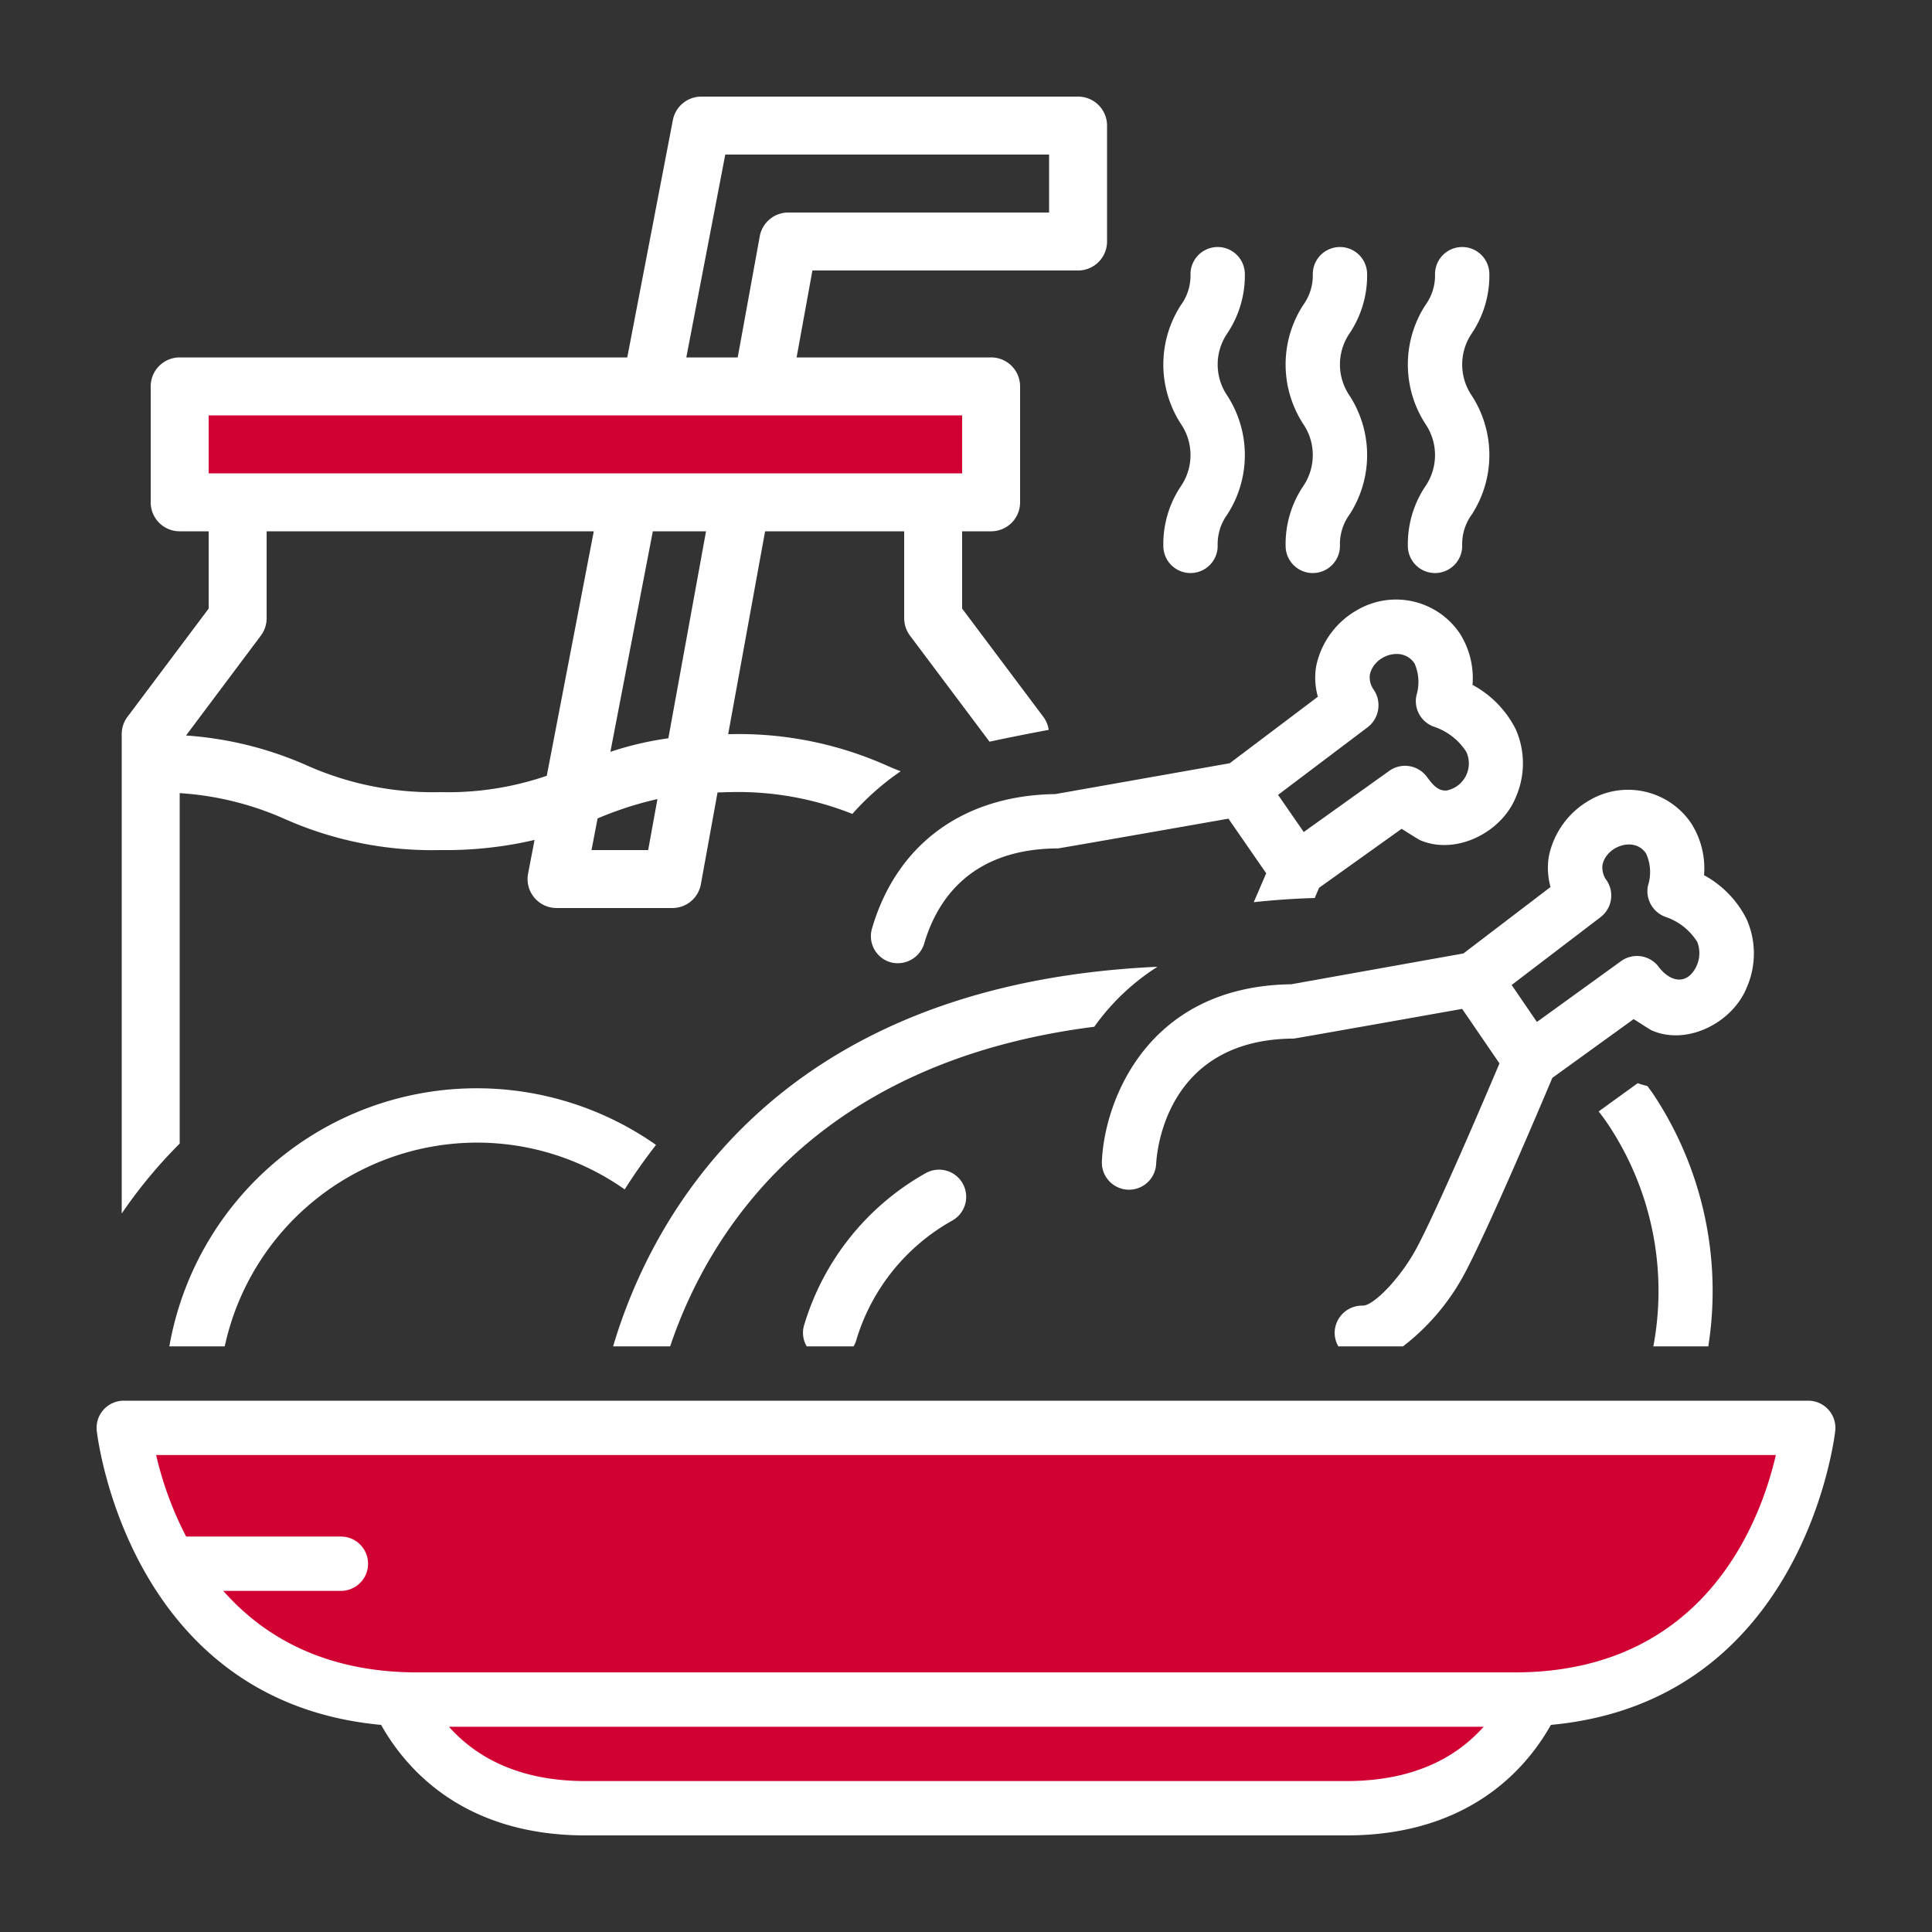
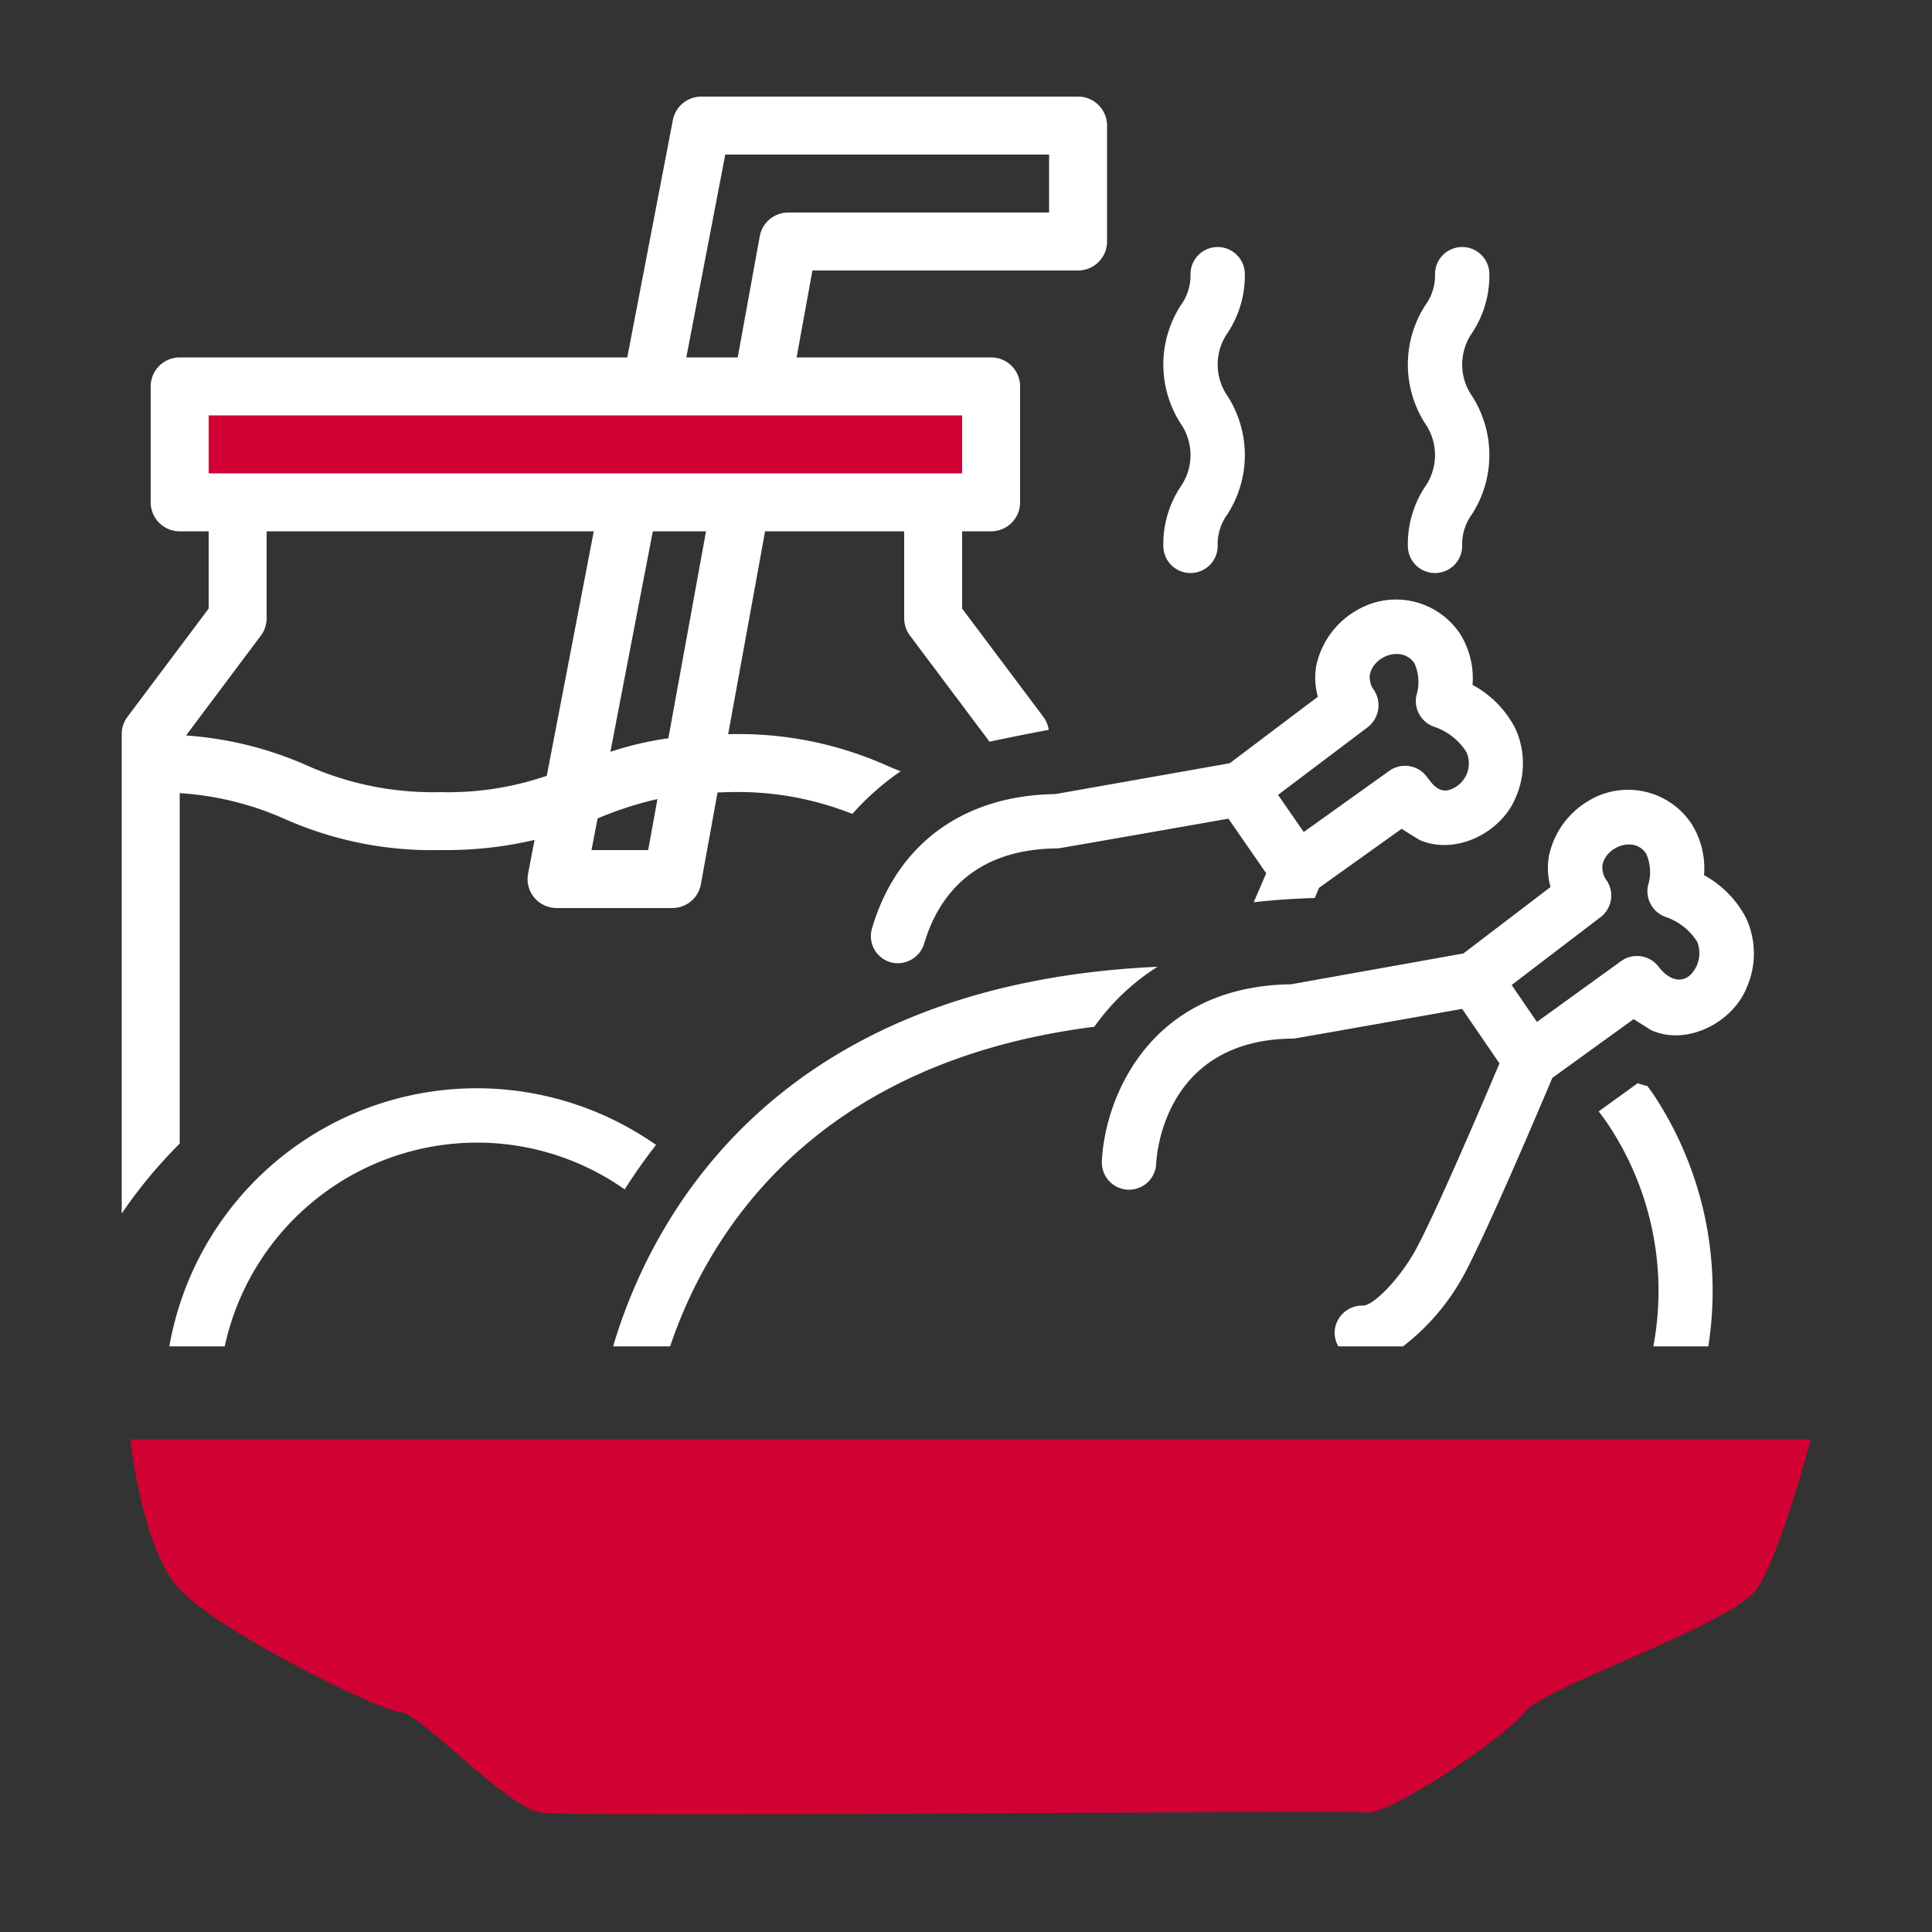
<svg xmlns="http://www.w3.org/2000/svg" width="1000" height="1000" viewBox="0 0 1000 1000">
  <rect x="0" y="0" width="1000" height="1000" fill="#333333" stroke="none" />
  <defs>
    <style>
      .cls-1 {
        clip-path: url(#clip-Food_and_Beverages_1);
      }

      .cls-2 {
        fill: #d20133;
      }

      .cls-3 {
        fill: #fff;
      }
    </style>
    <clipPath id="clip-Food_and_Beverages_1">
      <rect width="1000" height="1000" />
    </clipPath>
  </defs>
  <g id="Food_and_Beverages_1" data-name="Food and Beverages – 1" class="cls-1">
    <path id="Path_280" data-name="Path 280" class="cls-2" d="M4267.524,745.036s5.478,54.782,24.652,76.695S4397.632,886.1,4407.219,886.1s54.783,49.3,72.586,52.043,414.974-1.37,427.3,0,71.217-38.347,82.173-52.043,108.194-45.2,120.521-64.369,27.391-76.695,27.391-76.695Z" transform="translate(-4200)" />
    <g id="Group_39" data-name="Group 39" transform="translate(-4200)">
      <g id="Group_37" data-name="Group 37">
        <g id="Group_36" data-name="Group 36">
          <g id="Group_35" data-name="Group 35">
            <path id="Path_227" data-name="Path 227" class="cls-3" d="M4928.7,282.427a14.063,14.063,0,1,0,28.125,0,26.075,26.075,0,0,1,5.028-16.209,56.591,56.591,0,0,0,0-61.348,28.613,28.613,0,0,1,0-32.4,53.743,53.743,0,0,0,9.034-30.668,14.063,14.063,0,0,0-28.125,0,26.048,26.048,0,0,1-5.028,16.191,56.582,56.582,0,0,0,0,61.341,28.641,28.641,0,0,1,0,32.419A53.767,53.767,0,0,0,4928.7,282.427Z" />
-             <path id="Path_228" data-name="Path 228" class="cls-3" d="M4865.431,282.427a14.063,14.063,0,1,0,28.125,0,26.075,26.075,0,0,1,5.028-16.209,56.591,56.591,0,0,0,0-61.348,28.613,28.613,0,0,1,0-32.4,53.743,53.743,0,0,0,9.034-30.668,14.063,14.063,0,0,0-28.125,0,26.049,26.049,0,0,1-5.029,16.191,56.587,56.587,0,0,0,0,61.341,28.636,28.636,0,0,1,0,32.419A53.773,53.773,0,0,0,4865.431,282.427Z" />
            <path id="Path_229" data-name="Path 229" class="cls-3" d="M4802.141,282.427a14.063,14.063,0,1,0,28.125,0,26.082,26.082,0,0,1,5.029-16.209,56.591,56.591,0,0,0,0-61.348,28.608,28.608,0,0,1,0-32.4,53.75,53.75,0,0,0,9.034-30.668,14.063,14.063,0,0,0-28.125,0,26.049,26.049,0,0,1-5.029,16.191,56.582,56.582,0,0,0,0,61.341,28.636,28.636,0,0,1,0,32.419A53.774,53.774,0,0,0,4802.141,282.427Z" />
-             <path id="Path_230" data-name="Path 230" class="cls-3" d="M5149.93,740.463A14.064,14.064,0,0,0,5135.937,725H4264.063a14.055,14.055,0,0,0-13.993,15.456c.15,1.469,15.651,140.186,147.191,152.346,16.253,28.822,48.472,57.2,105.769,57.2h393.943c57.3,0,89.516-28.376,105.775-57.2,131.528-12.16,147.041-150.877,147.185-152.339ZM4896.966,921.877H4503.04c-35.5,0-57.3-13.1-70.67-28.125h535.579c-13.328,15.023-35.169,28.125-70.971,28.125ZM4984,865.627H4415.991c-48.359,0-79.892-18.91-100.427-42.188h61a14.063,14.063,0,0,0,0-28.125h-80.212a178.379,178.379,0,0,1-15.538-42.187h838.364c-7.9,34.189-36.75,112.5-135.175,112.5Z" />
            <path id="Path_231" data-name="Path 231" class="cls-3" d="M4660.894,498.058a14.326,14.326,0,0,0,17.44-9.555c6.542-22.4,23.869-49.163,69.265-49.37.8-.006,88.235-15.393,88.235-15.393L4855.383,452c-1.638,3.836-3.848,8.965-6.447,14.979,9.222-1.017,19.908-1.845,31.559-2.172.873-2.04,1.67-3.892,2.26-5.286l42.728-30.536s8.7,5.538,9.642,5.933c18.671,7.9,42.2-4.131,49.483-22.355l-.007.006a43.48,43.48,0,0,0-.125-35.225A53.173,53.173,0,0,0,4962.17,354.5a43.11,43.11,0,0,0-6.592-26.663,39.85,39.85,0,0,0-52.947-12.167,43.505,43.505,0,0,0-21.376,29.123,36.3,36.3,0,0,0,.872,15.839l-45.634,34.428-90.251,15.959c-47.6.646-82.152,25.958-94.9,69.6v-.006a14.059,14.059,0,0,0,9.555,17.44Zm247.129-121.735v.006a14.365,14.365,0,0,0,2.794-19.65,10.866,10.866,0,0,1-1.795-7.345c1.971-10.2,16.944-15.249,23.146-5.92a23.779,23.779,0,0,1,.973,16.542,14.06,14.06,0,0,0,9.354,16.285,31.794,31.794,0,0,1,16.5,12.989,14.31,14.31,0,0,1-10.051,19.907c-4.91.534-7.829-3.635-10.472-7.15a14.043,14.043,0,0,0-19.411-2.976l-44.252,31.629-13.291-19.217Z" />
-             <path id="Path_232" data-name="Path 232" class="cls-3" d="M4678.958,607.327a134.237,134.237,0,0,0-62.968,79.333,13.92,13.92,0,0,0,1.57,10.221H4641.8a14.013,14.013,0,0,0,1.569-3.773,105.662,105.662,0,0,1,49.551-61.361,14.065,14.065,0,1,0-13.961-24.42Z" />
            <path id="Path_233" data-name="Path 233" class="cls-3" d="M4799.092,500.4c-200.122,9.1-262.736,132.313-281.748,196.473h29.525c18.475-55.025,71.291-146.671,219.535-165.423a117.021,117.021,0,0,1,32.689-31.044Z" />
            <path id="Path_234" data-name="Path 234" class="cls-3" d="M5084.214,696.877A184.225,184.225,0,0,0,5055.77,566.4c-.98-1.475-2.041-2.825-3.058-4.243-1.695-.452-3.4-.9-5.041-1.495l-20.208,14.609c1.682,2.172,3.334,4.382,4.891,6.724v-.007a155.483,155.483,0,0,1,23.416,114.892Z" />
            <path id="Path_235" data-name="Path 235" class="cls-3" d="M4446.871,591.416a132.712,132.712,0,0,1,76.471,24.22q7.43-11.77,16.216-23.027h.006a161.547,161.547,0,0,0-251.913,104.274h28.665a133.779,133.779,0,0,1,130.556-105.468Z" />
            <path id="Path_236" data-name="Path 236" class="cls-3" d="M4957.459,493.509,4868.3,509.455c-74.425,1.011-96.649,60.318-97.973,91.707a14.064,14.064,0,0,0,28.1,1.249c.339-6.6,5.2-64.53,71.254-64.845.8-.006,87.131-15.368,87.131-15.368l19.312,28.22c-8.225,19.437-31.472,73.859-42.426,94.721-8.575,16.361-22.75,30.649-28.207,30.642a14.245,14.245,0,0,0-14.665,13.435,13.991,13.991,0,0,0,1.909,7.659h33.46a116.712,116.712,0,0,0,32.4-38.671c12.361-23.517,38.252-84.55,44.894-100.3l42.062-30.4c.069-.05,8.431,5.418,9.386,5.833,18.544,8.142,42.1-4.269,49.25-22.388h.007a43.808,43.808,0,0,0-.2-35.288,53.021,53.021,0,0,0-21.986-22.669,43.388,43.388,0,0,0-6.623-26.82,39.438,39.438,0,0,0-52.552-12.021,43.557,43.557,0,0,0-21.143,29.041,36.555,36.555,0,0,0,.866,15.92Zm70.991-18.8a14.067,14.067,0,0,0,2.611-19.763,11.337,11.337,0,0,1-1.644-7.056c1.67-9.75,16.486-15.274,22.562-6.146a22.941,22.941,0,0,1,1,16.68,14.16,14.16,0,0,0,9.235,16.21,30.923,30.923,0,0,1,16.329,12.989,16.044,16.044,0,0,1-3.579,16.97c-5.644,5.2-12.443,1.205-16.4-4.112h.006a14.063,14.063,0,0,0-19.519-3l-43.55,31.477-13.077-19.128Z" />
          </g>
        </g>
      </g>
      <g id="Group_38" data-name="Group 38">
        <rect id="Rectangle_24" data-name="Rectangle 24" class="cls-2" width="427" height="60" transform="translate(4293 196)" />
        <path id="Path_238" data-name="Path 238" class="cls-3" d="M4768.61,54.39a15,15,0,0,0-10.6-4.39h-195a15,15,0,0,0-14.74,12.17L4524.67,185H4293a15.006,15.006,0,0,0-15,15v60a14.989,14.989,0,0,0,15,15h15v40l-42,56a14.979,14.979,0,0,0-3,9V628.12a250.516,250.516,0,0,1,30.01-36.21V410.52a158.156,158.156,0,0,1,51.25,12.03c1.05.44,2.1.9,3.14,1.36a187.822,187.822,0,0,0,69.71,16.02q5.446.2,10.9.06a200.987,200.987,0,0,0,26.87-1.41,197.068,197.068,0,0,0,21.81-3.84l-3.35,17.42a15,15,0,0,0,14.68,17.83h60a14.982,14.982,0,0,0,14.75-12.31l8.63-47.52c2.18,0,4.24-.17,6.58-.17h.01a160.2,160.2,0,0,1,63.19,11.29,136.547,136.547,0,0,1,25-22.07q-3.84-1.47-7.6-3.15A187.99,187.99,0,0,0,4578.01,380h-1.11l19.11-105h72v45a14.982,14.982,0,0,0,3,9l41.17,54.9c10.39-2.23,20.71-4.27,30.65-6.13A14.875,14.875,0,0,0,4740,371l-42-56V275h15a14.989,14.989,0,0,0,15-15V200a14.989,14.989,0,0,0-15-15H4612.32l8.19-45h137.5a15.005,15.005,0,0,0,15-15V65A14.993,14.993,0,0,0,4768.61,54.39Zm-285.6,347.15a156.757,156.757,0,0,1-38.74,8.03,154.668,154.668,0,0,1-16.26.43q-7.86.2-15.66-.38c-.64-.04-1.27-.09-1.9-.15a159.655,159.655,0,0,1-41.71-9.27q-5.131-1.875-10.13-4.12a185.628,185.628,0,0,0-62.32-15.39L4335.01,329a15.044,15.044,0,0,0,3-9V275h169.33ZM4535.49,440h-29.33l3.15-16.38a182.344,182.344,0,0,1,30.98-10.02Zm10.45-57.87a167.16,167.16,0,0,0-30,7.02v-.03L4537.9,275h27.54ZM4698.01,215v30h-390V215Zm45-105h-135a15,15,0,0,0-14.76,12.31L4581.84,185h-26.61L4575.4,80h167.61Z" />
      </g>
    </g>
  </g>
</svg>